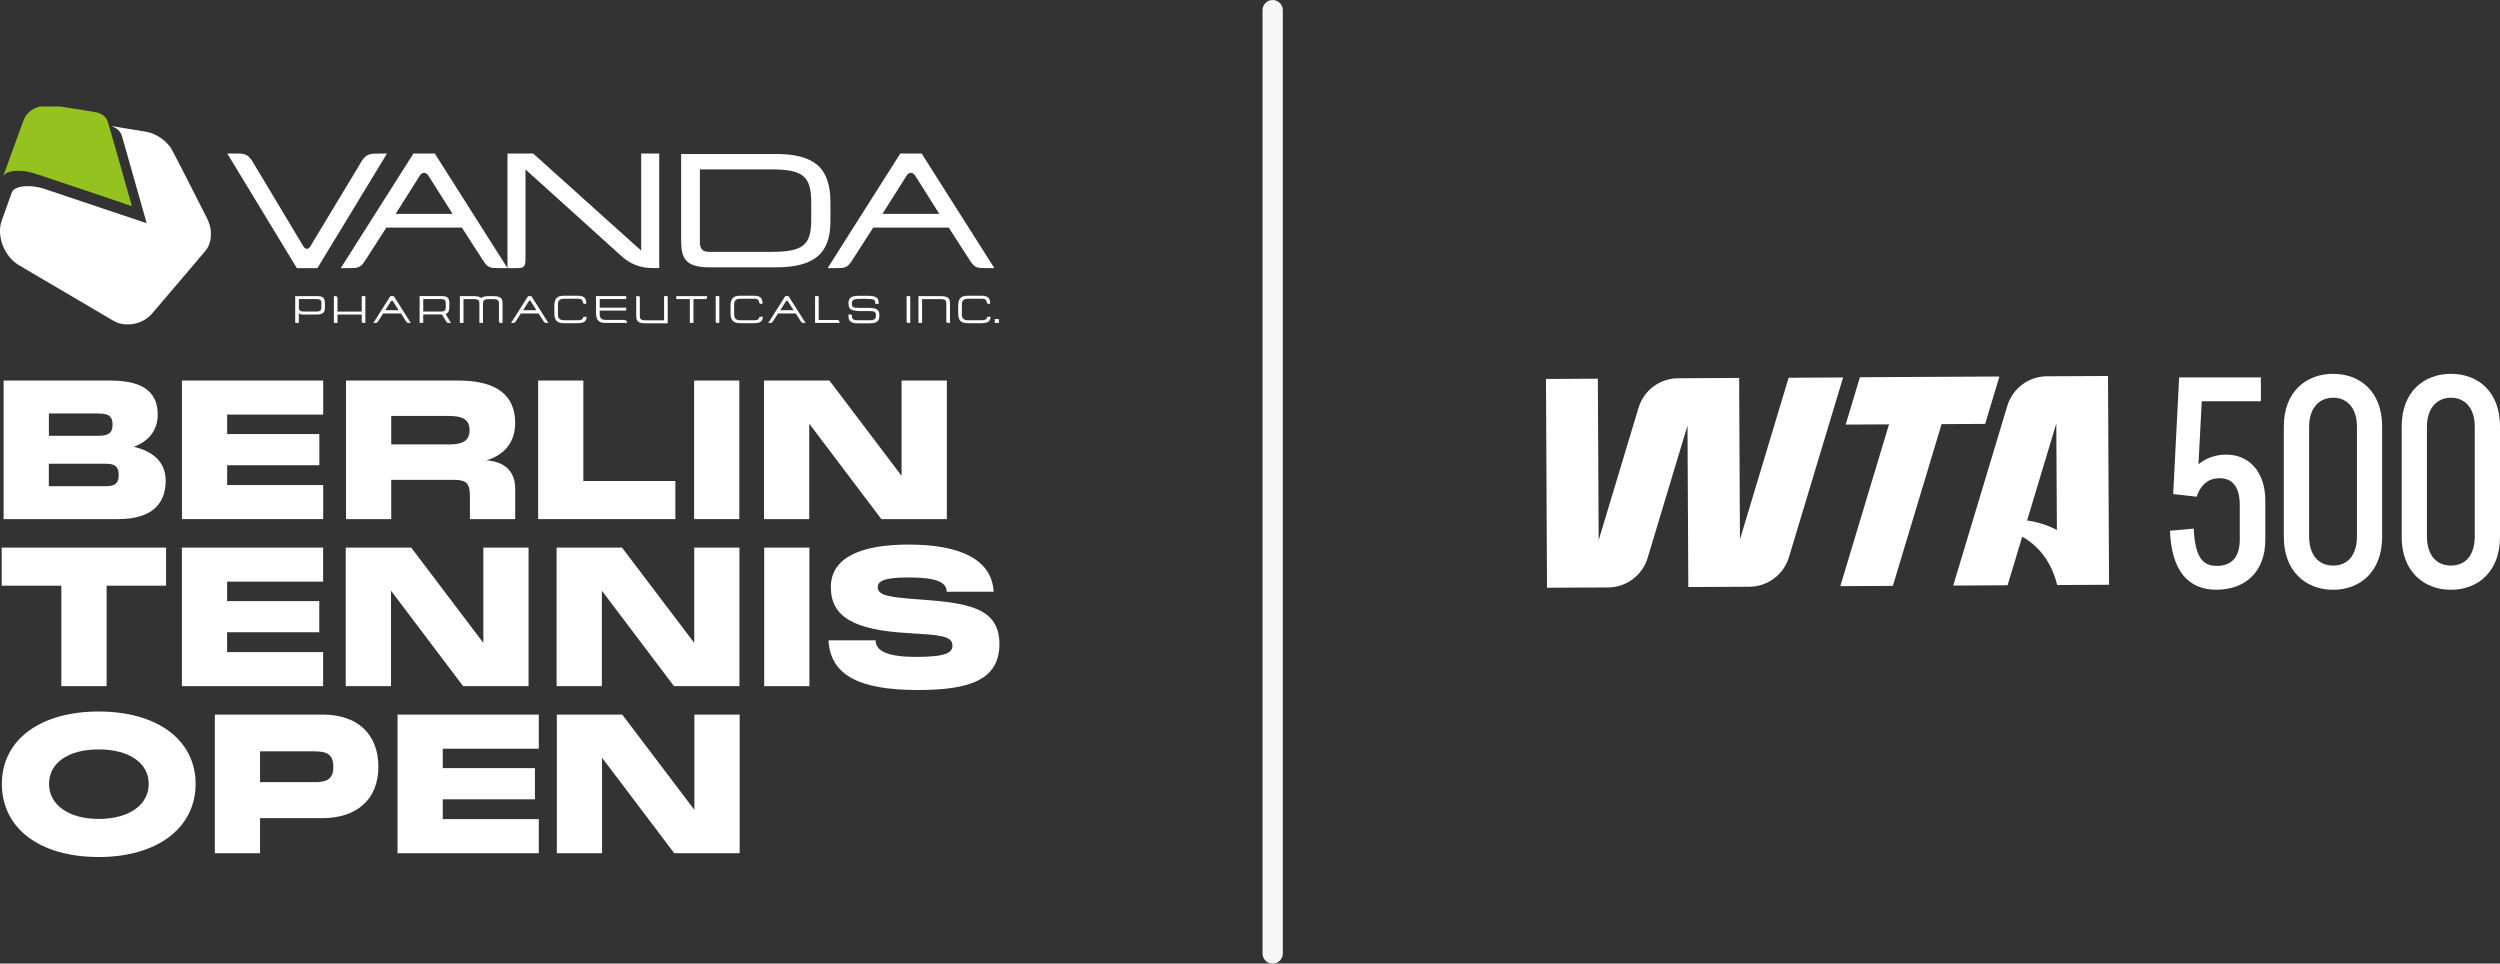
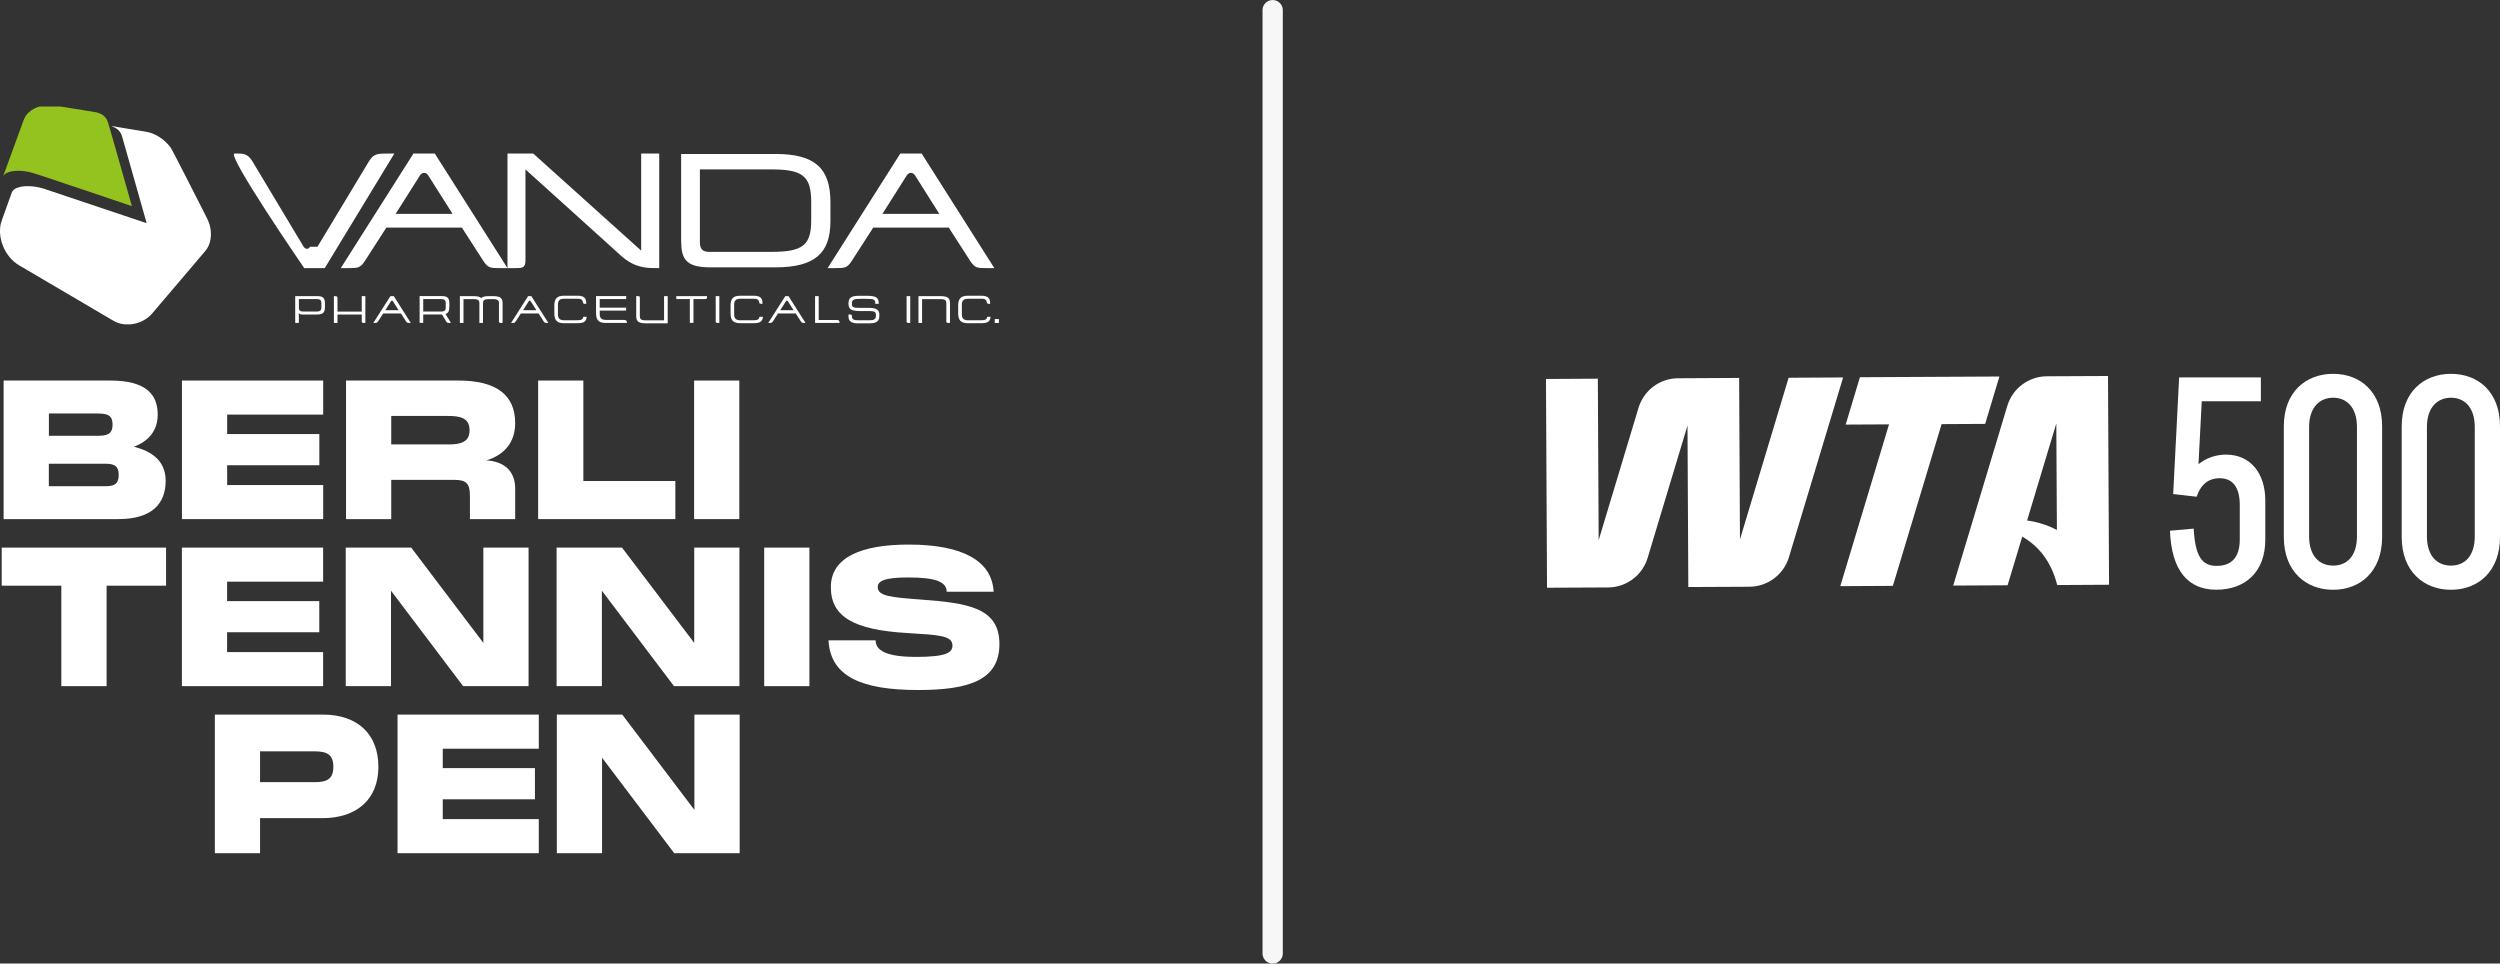
<svg xmlns="http://www.w3.org/2000/svg" id="Ebene_1" version="1.1" viewBox="0 0 428 164.96">
  <rect x="0" y="0" width="428" height="164.96" fill="#333333" stroke="none" />
  <defs>
    <style>
      .st0, .st1 {
        fill: none;
      }

      .st2 {
        fill: #94c21f;
      }

      .st3 {
        clip-path: url(#clippath-1);
      }

      .st4 {
        clip-path: url(#clippath-3);
      }

      .st5 {
        clip-path: url(#clippath-4);
      }

      .st6 {
        clip-path: url(#clippath-2);
      }

      .st7 {
        clip-path: url(#clippath-6);
      }

      .st8 {
        clip-path: url(#clippath-5);
      }

      .st9 {
        fill: #fff;
      }

      .st1 {
        stroke: #f7f7f7;
        stroke-linecap: round;
        stroke-width: 3.47px;
      }

      .st10 {
        clip-path: url(#clippath);
      }
    </style>
    <clipPath id="clippath">
      <rect class="st0" width="428" height="164.96" />
    </clipPath>
    <clipPath id="clippath-1">
      <rect class="st0" width="428" height="164.96" />
    </clipPath>
    <clipPath id="clippath-2">
      <rect class="st0" width="428" height="164.96" />
    </clipPath>
    <clipPath id="clippath-3">
      <rect class="st0" width="428" height="164.96" />
    </clipPath>
    <clipPath id="clippath-4">
      <rect class="st0" width="428" height="164.96" />
    </clipPath>
    <clipPath id="clippath-5">
      <rect class="st0" width="428" height="164.96" />
    </clipPath>
    <clipPath id="clippath-6">
      <rect class="st0" y="18.24" width="171.01" height="37.28" />
    </clipPath>
  </defs>
  <g class="st10">
    <path class="st9" d="M347.04,89.1l5-16.6.1,18.23c-1.71-.9-3.51-1.41-5.1-1.62M350.42,64.42c-3.12.02-5.87,2.07-6.77,5.07l-9.26,30.76,9.31-.05,2.51-8.33c2.74,1.57,4.98,4.23,5.98,8.29l8.88-.05-.18-35.74-10.46.05h0Z" />
    <path class="st9" d="M306.22,64.65l-8.34,27.7-.14-27.65-10.46.06c-3.12.01-5.87,2.07-6.77,5.07l-6.82,22.65-.14-27.65-8.88.05.18,35.74,10.46-.05c3.12-.01,5.87-2.07,6.77-5.07l6.82-22.65.14,27.65,10.46-.05c3.12-.02,5.87-2.07,6.77-5.07l9.27-30.76-9.32.05Z" />
  </g>
  <polygon class="st9" points="342.3 64.46 318.42 64.58 315.98 72.69 323.4 72.65 315.06 100.35 324.06 100.3 332.4 72.61 339.86 72.57 342.3 64.46" />
  <g class="st3">
    <path class="st9" d="M371.49,90.86l4.07-.36c.25,4.8,1.47,6.38,3.92,6.38s3.97-1.33,3.97-4.54v-5.87c0-3.32-1.42-4.6-3.46-4.6-1.53,0-3.1.71-3.92,3.17l-4.02-.46,1.02-19.97h13.99v4.09h-10.12l-.56,10.77c1.32-1.07,3-1.64,4.73-1.64,4.17,0,6.71,3.22,6.71,7.86v6.69c0,5.62-3.51,8.58-8.39,8.58s-7.68-3.32-7.93-10.11" />
    <path class="st9" d="M403.51,91.83v-18.74c0-3.32-1.73-5-4.07-5s-4.12,1.68-4.12,5v18.74c0,3.32,1.73,5,4.12,5s4.07-1.68,4.07-5M390.99,91.93v-18.94c0-5.92,3.81-8.99,8.44-8.99s8.39,3.06,8.39,8.99v18.94c0,5.92-3.76,9.04-8.39,9.04s-8.44-3.11-8.44-9.04" />
    <path class="st9" d="M423.68,91.83v-18.74c0-3.32-1.73-5-4.07-5s-4.12,1.68-4.12,5v18.74c0,3.32,1.73,5,4.12,5s4.07-1.68,4.07-5M411.17,91.93v-18.94c0-5.92,3.81-8.99,8.44-8.99s8.39,3.06,8.39,8.99v18.94c0,5.92-3.76,9.04-8.39,9.04s-8.44-3.11-8.44-9.04" />
    <line class="st1" x1="217.88" y1="1.74" x2="217.88" y2="163.23" />
    <path class="st9" d="M17.78,83.24c1.42,0,2.54-.07,2.54-1.94s-1.19-1.91-2.54-1.91h-9.42v3.85h9.42ZM16.47,74.61c1.61,0,2.8-.1,2.8-1.91s-1.12-1.91-2.8-1.91h-8.1v3.82h8.1ZM.62,65.15h18.28c6.13,0,8.1,2.4,8.1,5.83,0,2.83-1.68,4.61-4.08,5.5,3,.76,5.44,2.37,5.44,5.83,0,3.89-2.31,6.56-8.11,6.56H.62v-23.72Z" />
  </g>
  <polygon class="st9" points="31.15 65.15 55.33 65.15 55.33 70.98 38.89 70.98 38.89 74.31 54.67 74.31 54.67 79.65 38.89 79.65 38.89 83.04 55.33 83.04 55.33 88.87 31.15 88.87 31.15 65.15" />
  <g class="st6">
    <path class="st9" d="M76.73,76.09c2.14,0,3.66-.39,3.66-2.44s-1.52-2.44-3.66-2.44h-9.75v4.87h9.75ZM59.23,65.15h19.28c6.49,0,9.69,2.5,9.69,7.28,0,3.26-1.81,5.44-4.94,6.39,3.1.17,4.94,1.88,4.94,4.81v5.24h-7.75v-3.95c0-2.14-.59-2.77-2.7-2.77h-10.77v6.72h-7.74v-23.72Z" />
  </g>
  <polygon class="st9" points="92.13 65.15 99.87 65.15 99.87 82.35 115.62 82.35 115.62 88.87 92.13 88.87 92.13 65.15" />
  <rect class="st9" x="118.83" y="65.15" width="7.74" height="23.72" />
-   <polygon class="st9" points="130.8 65.15 142 65.15 154.35 81.46 154.35 65.15 162.1 65.15 162.1 88.87 150.89 88.87 138.54 72.53 138.54 88.87 130.8 88.87 130.8 65.15" />
  <polygon class="st9" points=".29 93.75 .29 100.27 10.5 100.27 10.5 117.47 18.25 117.47 18.25 100.27 28.43 100.27 28.43 93.75 .29 93.75" />
  <polygon class="st9" points="31.14 93.75 55.32 93.75 55.32 99.58 38.88 99.58 38.88 102.91 54.66 102.91 54.66 108.24 38.88 108.24 38.88 111.64 55.32 111.64 55.32 117.47 31.14 117.47 31.14 93.75" />
  <polygon class="st9" points="59.19 93.75 70.4 93.75 82.75 110.06 82.75 93.75 90.49 93.75 90.49 117.47 79.29 117.47 66.94 101.13 66.94 117.47 59.19 117.47 59.19 93.75" />
  <polygon class="st9" points="95.29 93.75 106.49 93.75 118.85 110.06 118.85 93.75 126.59 93.75 126.59 117.47 115.39 117.47 103.04 101.13 103.04 117.47 95.29 117.47 95.29 93.75" />
  <rect class="st9" x="130.83" y="93.75" width="7.74" height="23.72" />
  <g class="st4">
    <path class="st9" d="M141.84,109.63h8.07c0,1.71,1.78,2.83,6.92,2.83s6.23-.72,6.23-1.94c0-1.74-2.4-1.81-7.64-2.14-9.29-.53-13.18-2.8-13.18-7.87s5.17-7.28,13.31-7.28c9.29,0,14.27,2.8,14.56,8.07h-8.04c0-1.78-2.14-2.44-6.59-2.44-4.22,0-5.21.66-5.21,1.65,0,1.55,2.24,1.75,7.45,2.14,8.04.59,13.38,1.42,13.38,7.61s-5.2,7.87-13.94,7.87c-9.52,0-14.99-2.24-15.32-8.5" />
-     <path class="st9" d="M25.46,134.2c0-3.56-3.33-5.9-8.57-5.9s-8.5,2.34-8.5,5.9,3.33,6,8.5,6,8.57-2.37,8.57-6M.32,134.2c0-7.51,6.52-12.39,16.57-12.39s16.6,4.88,16.6,12.39-6.52,12.52-16.6,12.52S.32,141.82.32,134.2" />
    <path class="st9" d="M53.81,133.91c2.11,0,3.26-.49,3.26-2.64s-1.15-2.64-3.26-2.64h-9.29v5.27h9.29ZM36.78,122.34h18.51c5.9,0,9.49,3.33,9.49,8.93s-3.72,8.8-9.62,8.8h-10.64v6h-7.74v-23.72Z" />
  </g>
  <polygon class="st9" points="68.06 122.34 92.24 122.34 92.24 128.18 75.8 128.18 75.8 131.5 91.58 131.5 91.58 136.84 75.8 136.84 75.8 140.23 92.24 140.23 92.24 146.07 68.06 146.07 68.06 122.34" />
  <polygon class="st9" points="95.33 122.34 106.53 122.34 118.88 138.65 118.88 122.34 126.63 122.34 126.63 146.07 115.43 146.07 103.07 129.72 103.07 146.07 95.33 146.07 95.33 122.34" />
  <g class="st5">
    <path class="st9" d="M116.63,41.52c0,3.2,1.28,4.25,5,4.25h11.15c3.36,0,5.72-.62,7.2-1.89,1.5-1.27,2.19-3.2,2.19-6.06v-3.2c0-5.87-2.72-8.26-9.4-8.26h-16.16v15.16ZM138.88,34.65v3.01c0,4.33-1.41,5.46-6.85,5.46h-10.65c-1.12,0-1.56-.57-1.56-1.6v-12.52h12.21c5.44,0,6.85,1.16,6.85,5.65" />
    <path class="st9" d="M74.44,26.29h-3.66l-12.44,19.61h1.31c1.56,0,2.03,0,2.83-1.24,0,0,3.14-4.89,3.66-5.69h12.94l3.66,5.69c.8,1.25,1.27,1.24,2.83,1.24h1.31l-12.44-19.61ZM67.74,36.6l4.19-6.62s.28-.39.68-.39.68.39.68.4c0-.01,3.27,5.16,4.19,6.62h-9.75Z" />
    <path class="st9" d="M157.78,26.29h-3.65l-12.44,19.61h1.31c1.56,0,2.03,0,2.83-1.24,0,0,3.14-4.89,3.66-5.69h12.94l3.66,5.69c.8,1.25,1.27,1.24,2.83,1.24h1.31l-12.44-19.61ZM151.08,36.6l4.19-6.62s.28-.39.68-.39.68.39.68.4c0-.01,3.26,5.16,4.18,6.62h-9.74Z" />
-     <path class="st9" d="M53.08,42.24h0s-.18.36-.51.36c-.37,0-.6-.38-.6-.38,0,0-8.83-14.72-8.83-14.72-.82-1.22-1.41-1.22-2.97-1.22h-1.26s11.91,19.62,11.91,19.62h3.52l11.91-19.61h-1.26c-1.46,0-2.26,0-3.03,1.24,0,0-8.86,14.68-8.87,14.71" />
+     <path class="st9" d="M53.08,42.24h0s-.18.36-.51.36c-.37,0-.6-.38-.6-.38,0,0-8.83-14.72-8.83-14.72-.82-1.22-1.41-1.22-2.97-1.22s11.91,19.62,11.91,19.62h3.52l11.91-19.61h-1.26c-1.46,0-2.26,0-3.03,1.24,0,0-8.86,14.68-8.87,14.71" />
    <path class="st9" d="M109.77,26.29v16.62l-18.48-16.62h-4.41v19.61h1.32c.74,0,1.17.01,1.46-.27.25-.25.3-.64.3-1.15v-15.47c2.49,2.22,15.13,13.67,16.4,14.81,2.24,2.01,4.33,2.07,5.61,2.07h.89v-19.61h-3.08Z" />
    <path class="st9" d="M162.64,55.29h-.27c-.27,0-.36-.1-.36-.21v-3.17c0-.44-.15-.7-1-.7h-3.15v4.08h-.62v-4.59h3.76c1.17,0,1.64.27,1.64,1.2v3.39Z" />
  </g>
  <rect class="st9" x="170.3" y="54.62" width=".71" height=".67" />
  <g class="st8">
    <path class="st9" d="M51.85,53.85c-.32,0-.56-.06-.69-.24v1.68h-.62v-4.59h3.78c.84,0,1.31.18,1.31,1.25v.43c0,.98-.11,1.47-1.43,1.47h-2.35ZM51.16,52.66c0,.54.3.68.84.68h2.23c.49,0,.79-.18.79-.65v-.81c0-.55-.3-.68-.84-.68h-3.01v1.46" />
    <path class="st9" d="M84.41,50.7h-.69c-.64,0-1.07.08-1.33.32-.26-.23-.68-.32-1.33-.32h-2.33v4.59h.62v-4.08h1.72c.84,0,1,.26,1,.7v3.38h.62v-3.38c0-.44.15-.7,1-.7h.73c.84,0,1,.26,1,.7v3.12c0,.25.19.26.53.26h.09v-3.39c0-.93-.47-1.2-1.64-1.2" />
    <path class="st9" d="M67.39,50.7h-.56l-2.92,4.59h.16c.37,0,.48,0,.67-.29,0,0,.74-1.15.86-1.34h3.04l.86,1.34c.19.29.3.29.67.29h.16s-2.92-4.6-2.92-4.6ZM65.96,53.11l.98-1.55s.06-.09.16-.09.16.09.16.09c0,0,.77,1.21.98,1.55h-2.29Z" />
    <path class="st9" d="M90.97,50.7h-.56l-2.92,4.59h.16c.36,0,.47,0,.66-.29,0,0,.74-1.15.86-1.34h3.03l.86,1.34c.19.29.3.29.66.29h.16s-2.92-4.6-2.92-4.6ZM89.55,53.11l.98-1.55s.06-.09.16-.09.16.09.16.09c0,0,.77,1.21.98,1.55h-2.29Z" />
    <path class="st9" d="M135,50.7h-.56l-2.92,4.59h.16c.36,0,.47,0,.66-.29,0,0,.74-1.15.86-1.34h3.03l.86,1.34c.19.29.3.29.66.29h.16s-2.92-4.6-2.92-4.6ZM133.58,53.11l.98-1.55s.06-.09.16-.09.16.09.16.09c0,0,.77,1.21.98,1.55h-2.29Z" />
    <path class="st9" d="M72.46,53.34v-2.14h3.01c.54,0,.84.13.84.68v.81c0,.47-.29.65-.79.65h-3.07ZM76.36,55c.19.29.3.29.66.29h.18s-.92-1.54-.92-1.54c.58-.18.64-.64.65-1.38v-.43c0-1.07-.48-1.25-1.31-1.25h-3.78v4.59h.62v-1.44h3.21l.7,1.16Z" />
    <path class="st9" d="M123.16,55.29h-.27s-.36.03-.36-.21v-4.38h.62v4.59Z" />
    <path class="st9" d="M155.83,55.29h-.26s-.36.03-.36-.21v-4.38h.62v4.59Z" />
    <path class="st9" d="M145.26,53.84h.24s.35-.03.35.21v.11c0,.45.24.67,1.01.67h1.93c.9,0,1.17-.19,1.17-.85,0-.57-.23-.72-1-.72h-1.18c-1.9,0-2.52-.12-2.52-1.34,0-1.04.62-1.28,1.9-1.28h1.34c1.55,0,1.93.4,1.93,1.22v.16h-.58c-.01-.73-.09-.86-1.72-.86h-.66c-1.2,0-1.63.06-1.63.82,0,.55.17.73,1.14.73h1.84c1.21,0,1.72.35,1.72,1.13v.3c0,1.13-.93,1.22-1.85,1.22h-1.72c-.91,0-1.71-.16-1.71-1.16v-.34Z" />
    <path class="st9" d="M108.91,50.7h.31c.11,0,.32.01.32.21v3.22c0,.45.15.71,1,.71h3.15v-4.14h.62v4.65h-3.75c-1.17,0-1.64-.28-1.64-1.21v-3.44Z" />
    <path class="st9" d="M107.32,55.29h-3.64c-1.25,0-1.64-.56-1.64-1.72v-2.88h5.16v.51h-4.53v1.47h4.53v.5h-4.53v.63c0,.8.48.97,1.08.97h3.14c.29,0,.44.2.44.46v.05Z" />
    <path class="st9" d="M57.16,50.7h.12c.34,0,.5.05.5.31v2.34h4.15v-2.65h.62v4.59h-.26s-.36.02-.36-.22v-1.22h-4.15v1.44h-.62v-4.59Z" />
    <path class="st9" d="M99.85,54.26c-.06.44-.34.57-1.07.57h-2.18c-.6,0-1.08-.18-1.08-.98v-1.73c0-.8.48-.98,1.08-.98h2.16c.52,0,.96.03,1.04.62.03.25.19.26.53.26h.03v-.26c0-.61-.32-1.13-1.44-1.13h-2.38c-1.24,0-1.64.56-1.64,1.72v1.26c0,1.16.39,1.72,1.64,1.72h2.35c1.18,0,1.5-.38,1.55-1.09h-.59Z" />
    <path class="st9" d="M130.01,54.26c-.06.44-.34.57-1.06.57h-2.18c-.6,0-1.08-.18-1.08-.98v-1.73c0-.8.48-.98,1.08-.98h2.16c.51,0,.96.03,1.04.62.03.25.19.26.53.26h.03v-.26c0-.61-.32-1.13-1.44-1.13h-2.38c-1.24,0-1.64.56-1.64,1.72v1.26c0,1.16.4,1.72,1.64,1.72h2.35c1.18,0,1.5-.38,1.55-1.09h-.59Z" />
    <path class="st9" d="M169,54.26c-.06.44-.34.57-1.07.57h-2.18c-.6,0-1.08-.18-1.08-.98v-1.73c0-.8.48-.98,1.08-.98h2.15c.52,0,.96.03,1.04.62.03.25.19.26.53.26h.03v-.26c0-.61-.32-1.13-1.44-1.13h-2.38c-1.24,0-1.64.56-1.64,1.72v1.26c0,1.16.39,1.72,1.64,1.72h2.35c1.18,0,1.5-.38,1.55-1.09h-.59Z" />
    <path class="st9" d="M143.33,54.78c.24,0,.4.13.4.47v.04h-4.19v-4.59h.62v4.08h3.17Z" />
  </g>
  <g class="st7">
    <path class="st9" d="M115.77,50.7h5.27v.14c0,.08,0,.36-.24.36h-2.08v4.08h-.62v-4.08h-2.32v-.51Z" />
    <path class="st2" d="M18.47,20.9c-.21-.65-.65-1.15-1.28-1.43-.23-.1-.49-.21-.74-.25-.69-.11-5.27-.85-7.03-1.14-1.62-.26-3.49.11-4.66,1.32-.5.52-.71,1.13-.94,1.78-.68,1.86-3.27,8.92-3.29,9.02.24-.52.89-.74,1.41-.85.78-.16,1.6-.13,2.39-.02.85.12,1.66.39,2.47.65,1.9.62,15.78,5.31,15.78,5.31,0,0-3.76-13.31-4.11-14.4" />
    <path class="st9" d="M35.99,38.91c-.14-.71-.44-1.33-.76-1.96-.36-.71-5.7-11.26-6.02-11.69-.99-1.35-2.56-2.44-4.23-2.71-.86-.14-5.93-.98-5.93-.98l.45.2s.05.03.11.06c.07.03.13.06.19.1.15.08.29.18.42.3.31.28.53.65.66,1.06.05.17,4.23,14.92,4.23,14.92,0,0-17.1-5.75-17.68-5.93-.82-.26-1.68-.39-2.54-.41-.72-.01-1.5.05-2.16.37-.27.14-.53.34-.66.62v-.04c-.56,1.59-1.14,3.17-1.71,4.76-.17.47-.3.94-.34,1.44-.1,1.06.1,2.15.51,3.14.55,1.33,1.49,2.53,2.74,3.26,1.02.6,15.11,8.89,15.66,9.21.43.26.85.51,1.33.67,1.96.64,4.31,0,5.69-1.52.27-.29,8.95-10.53,9.21-10.83.92-1.08,1.1-2.64.84-4" />
  </g>
</svg>